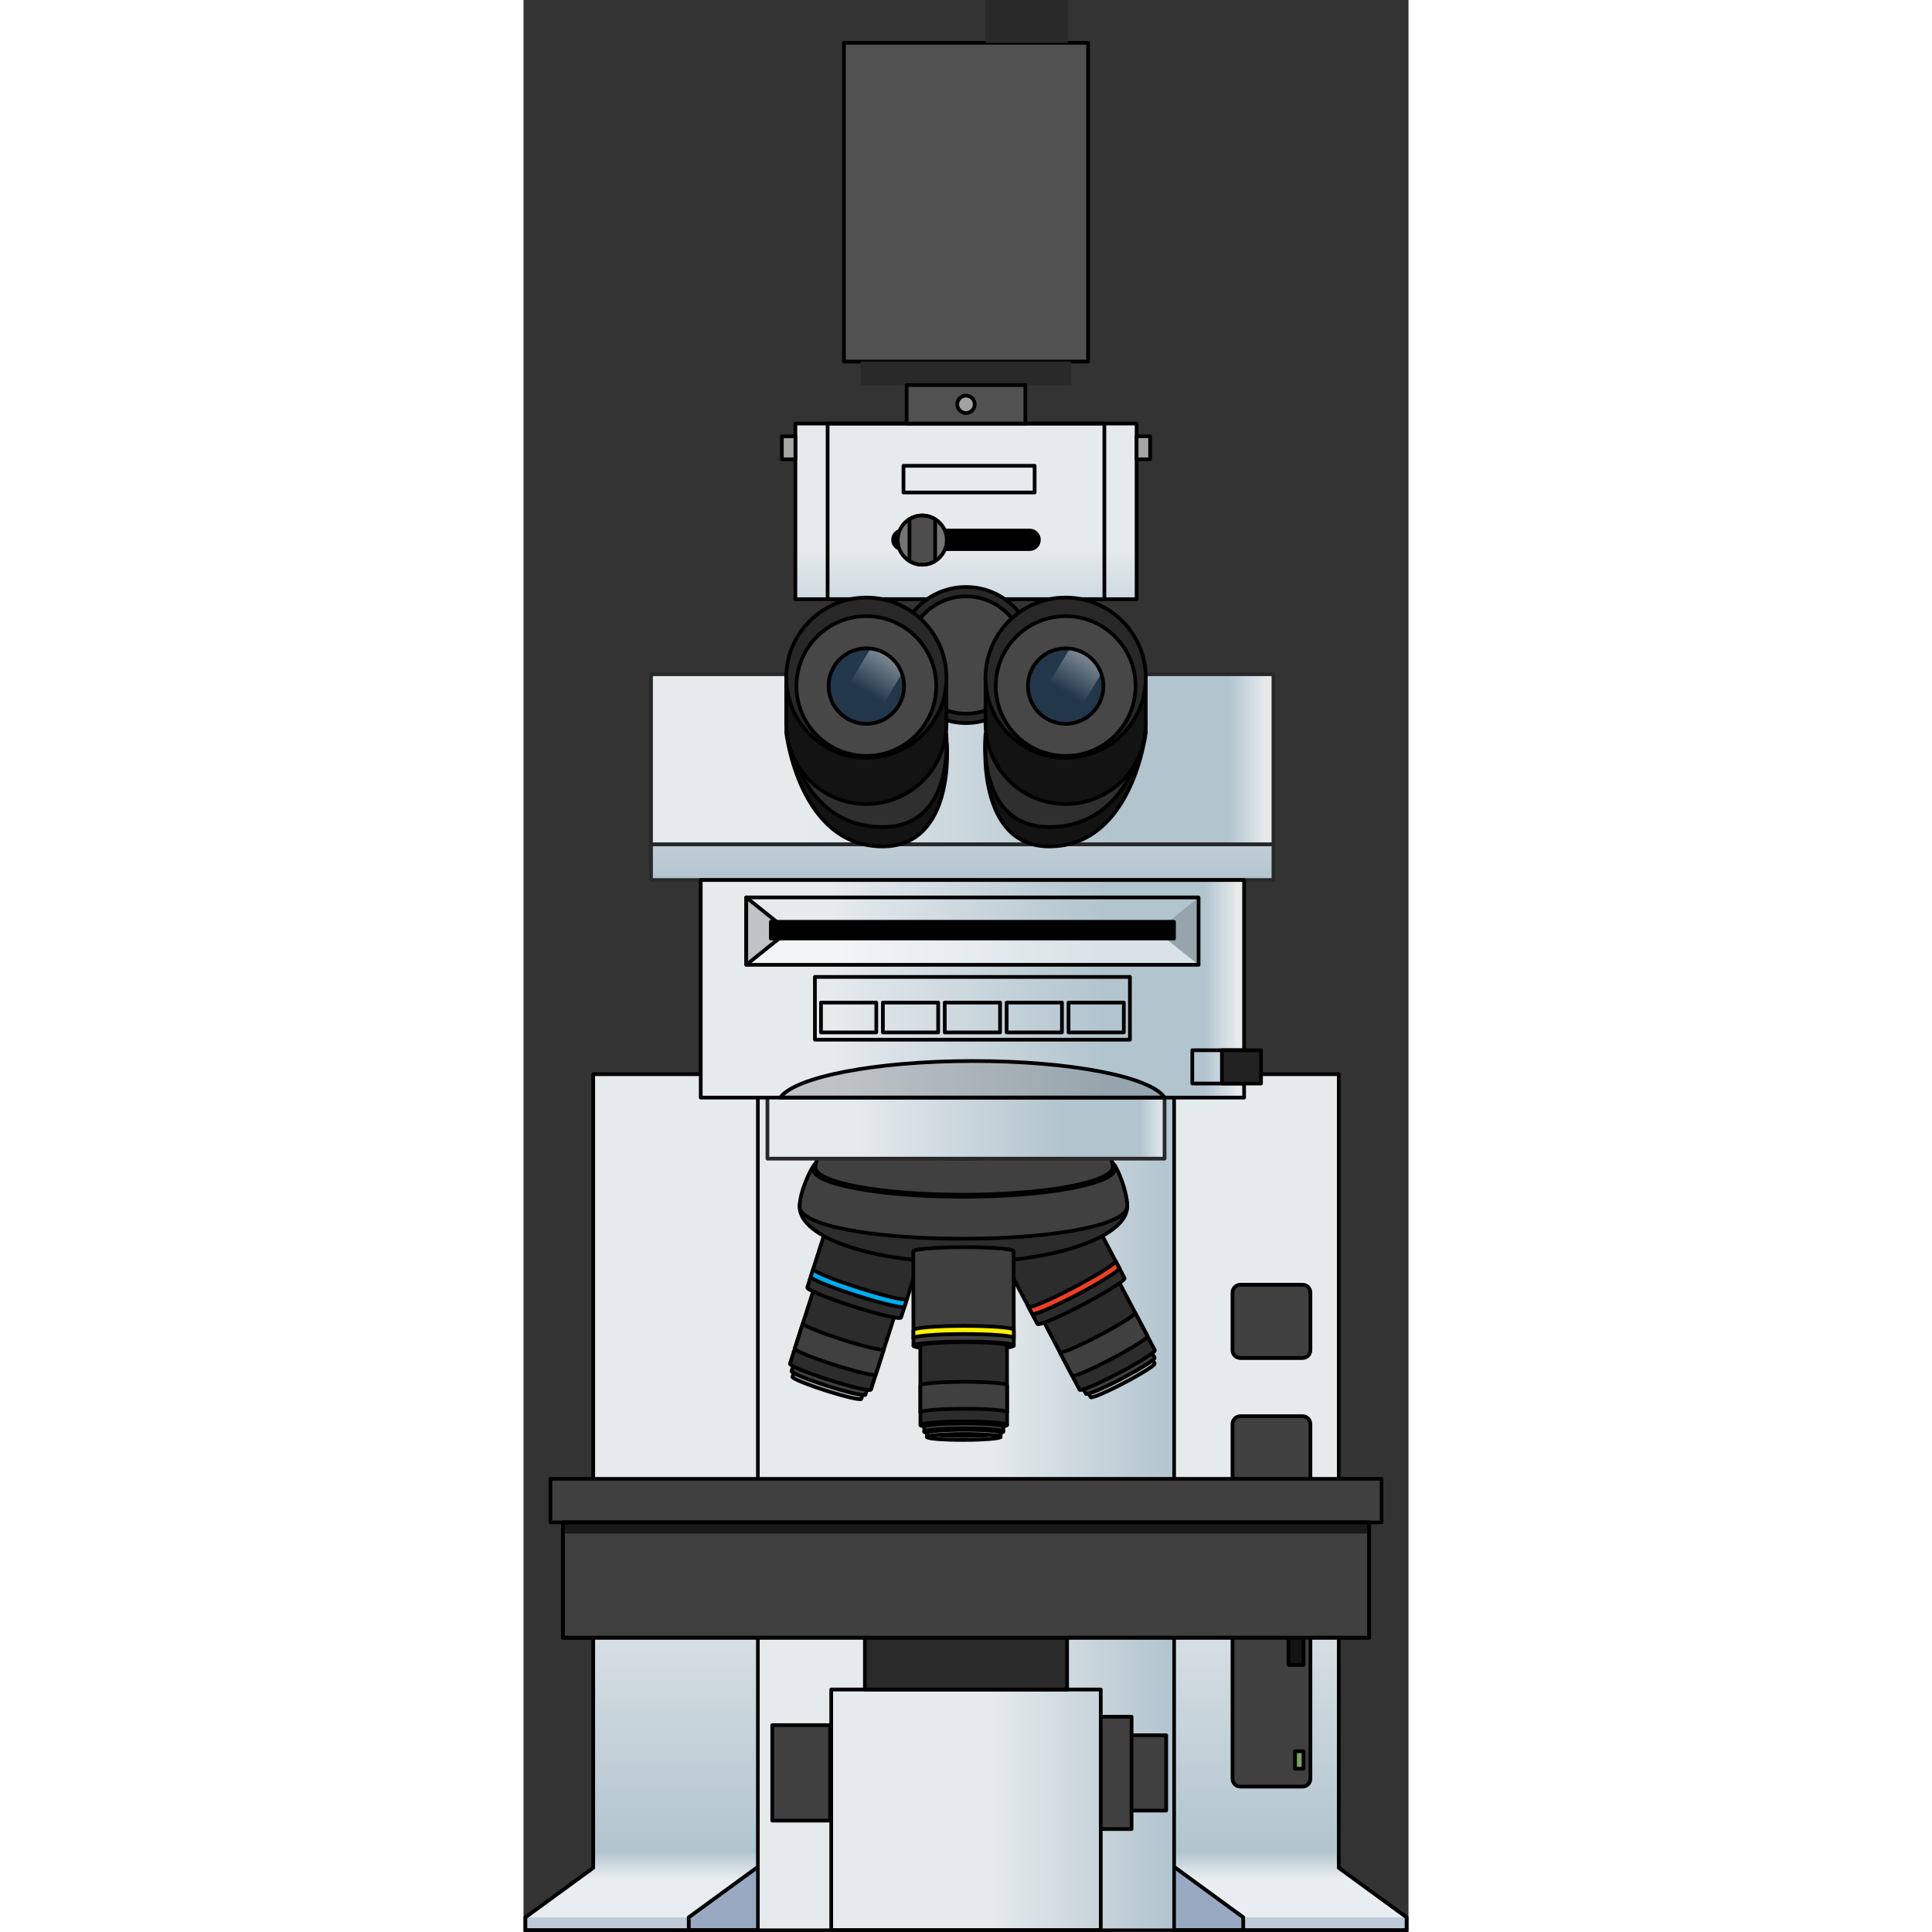
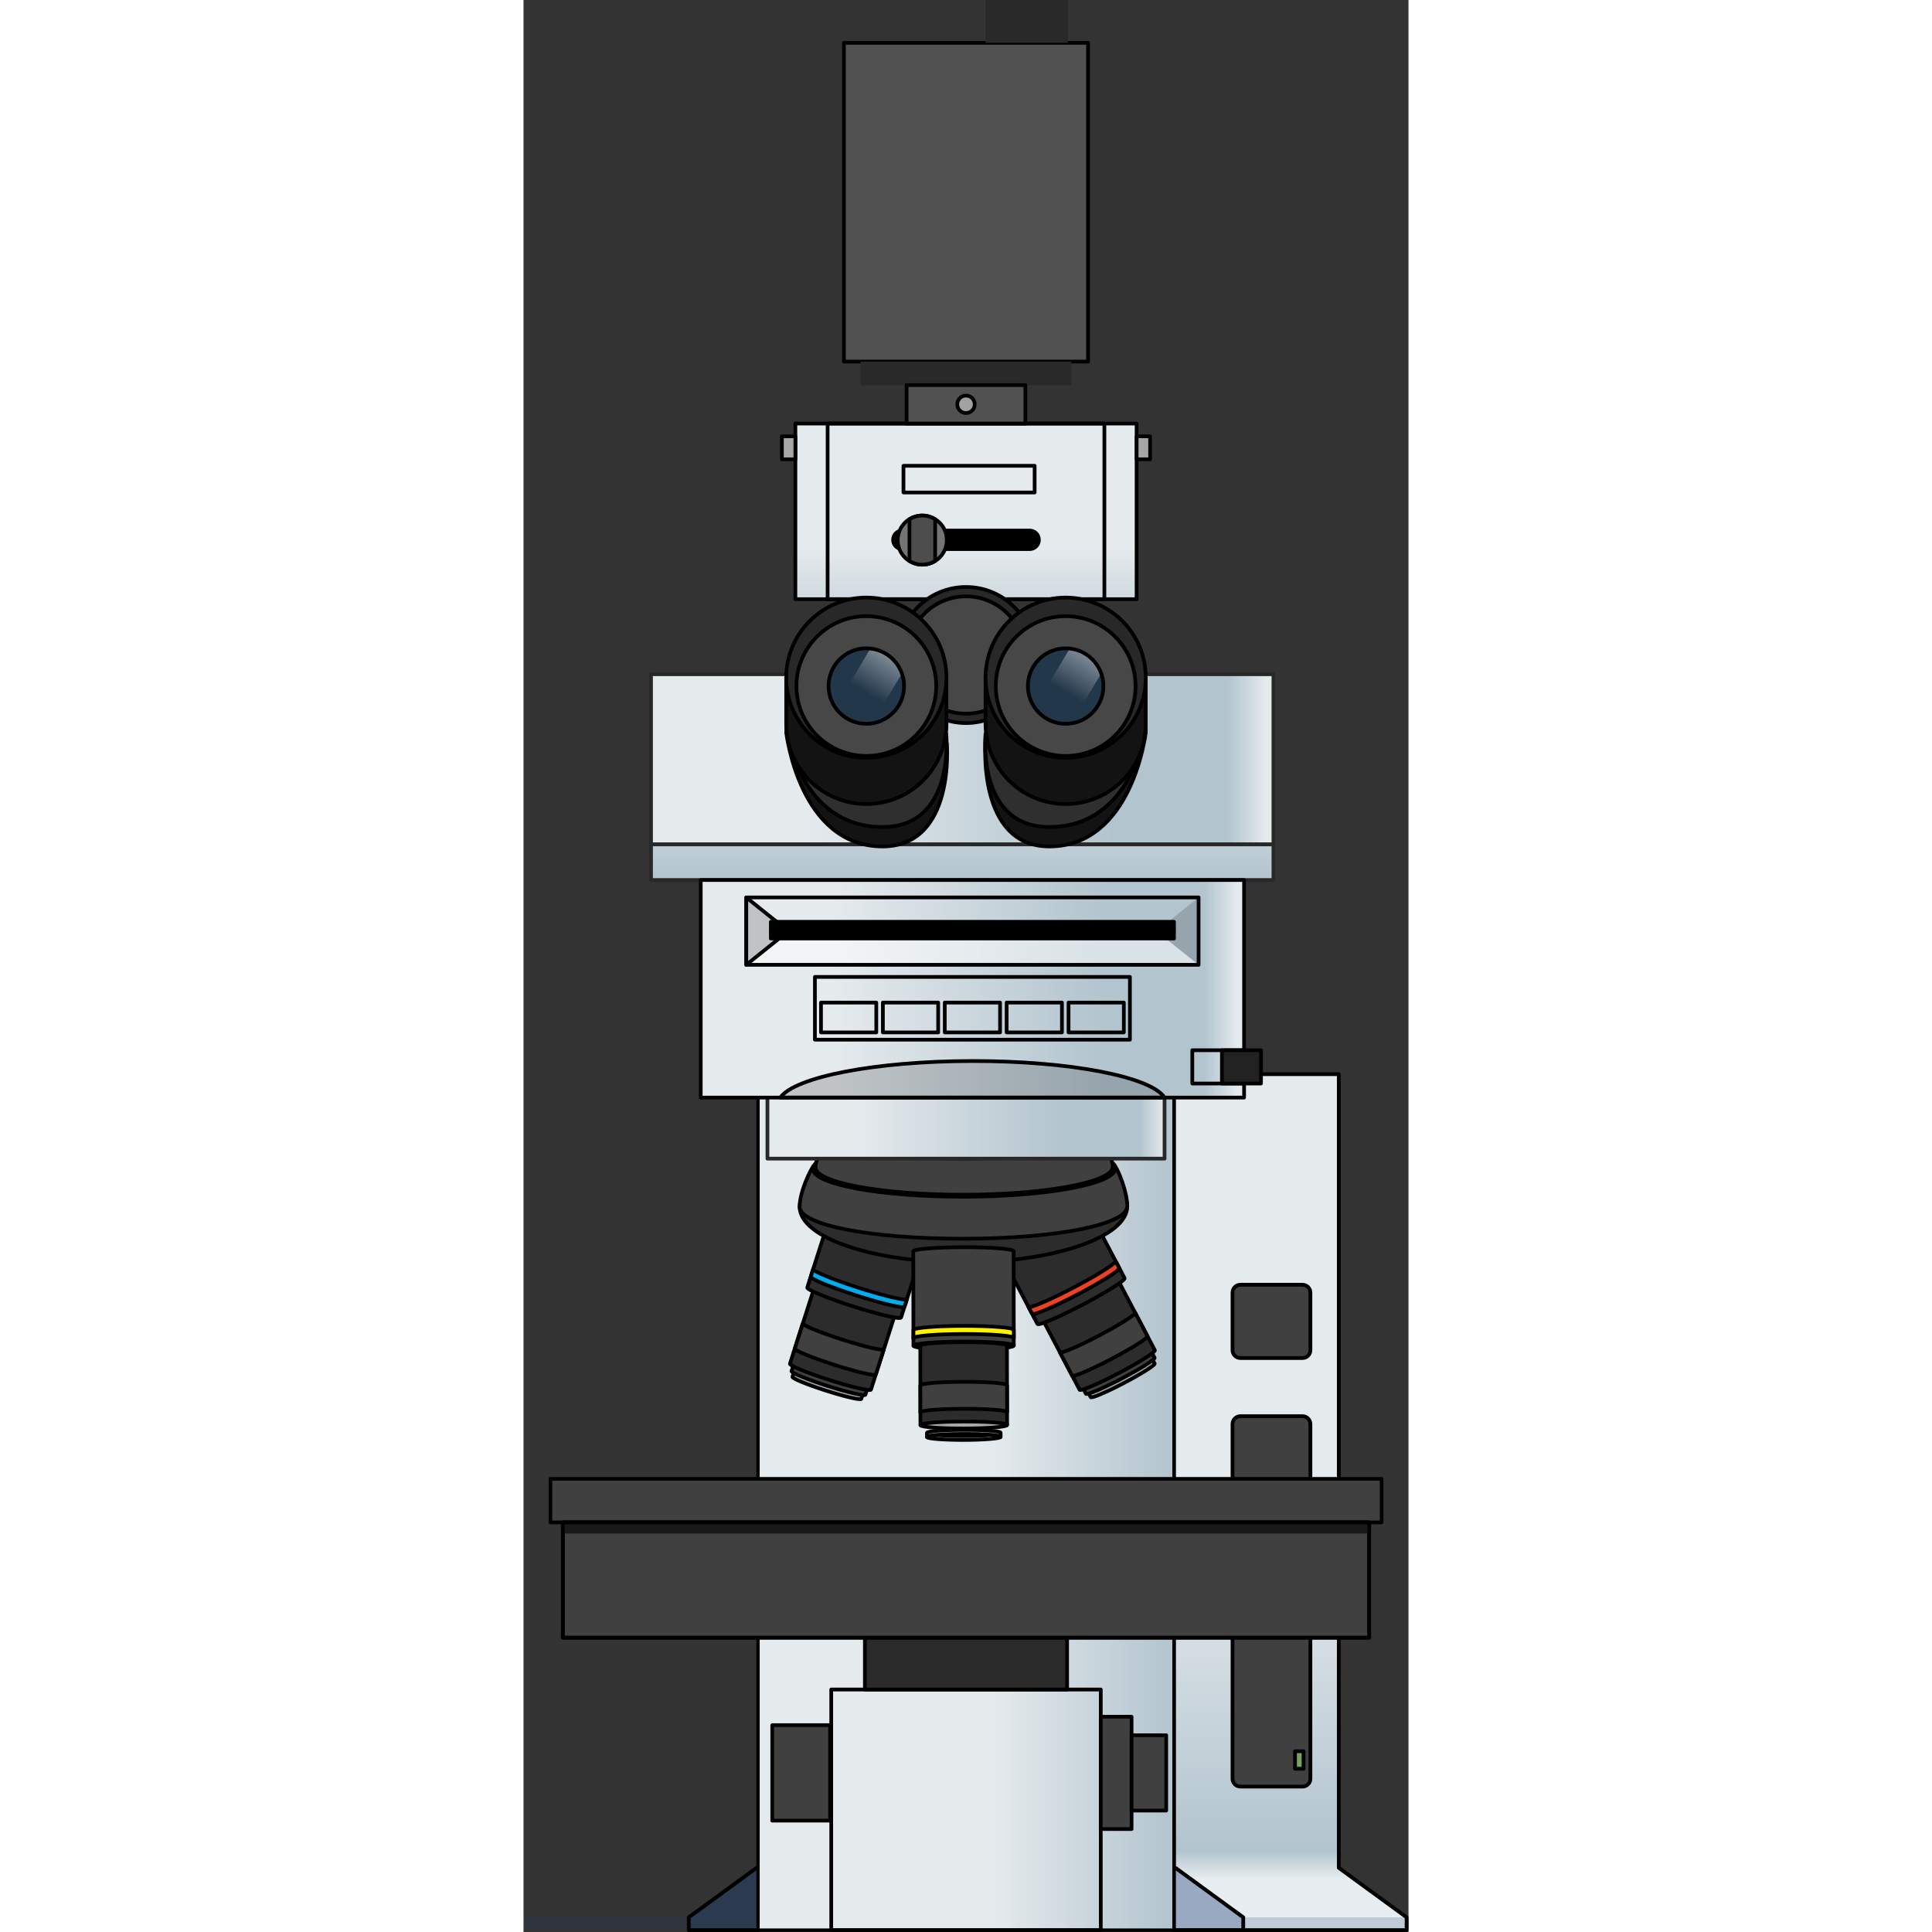
<svg xmlns="http://www.w3.org/2000/svg" version="1.1" id="Layer_1" width="800px" height="800px" viewBox="0 0 238.364 520.371" enable-background="new 0 0 238.364 520.371" xml:space="preserve">
  <rect x="0" y="0" width="238.364" height="520.371" fill="#333333" stroke="none" />
  <g>
    <g>
      <linearGradient id="SVGID_1_" gradientUnits="userSpaceOnUse" x1="206.527" y1="285.23" x2="206.527" y2="516.871">
        <stop offset="0.564" style="stop-color:#E5EAED" />
        <stop offset="0.921" style="stop-color:#B2C4CE" />
        <stop offset="0.953" style="stop-color:#E7EDF0" />
      </linearGradient>
      <polygon fill="url(#SVGID_1_)" points="219.591,503.084 219.591,289.32 175.198,289.32 175.198,519.864 187.11,519.864     219.591,519.864 237.857,519.864 237.857,516.416   " />
      <g>
        <path fill="#404041" stroke="#000000" stroke-width="1.014" stroke-linecap="round" stroke-linejoin="round" stroke-miterlimit="10" d="     M209.82,481.205h-16.73c-1.171,0-2.12-0.949-2.12-2.12v-95.52c0-1.171,0.949-2.12,2.12-2.12h16.73c1.171,0,2.12,0.949,2.12,2.12     v95.52C211.94,480.256,210.991,481.205,209.82,481.205z" />
        <g>
-           <rect x="206.064" y="423.324" fill="#131314" stroke="#000000" stroke-width="1.014" stroke-linecap="round" stroke-linejoin="round" stroke-miterlimit="10" width="4.032" height="25.103" />
          <rect x="205.348" y="425.664" transform="matrix(1.864381e-11 -1 1 1.864381e-11 -219.601 635.76)" fill="#7C7C7D" stroke="#000000" stroke-width="1.014" stroke-linecap="round" stroke-linejoin="round" stroke-miterlimit="10" width="5.464" height="4.032" />
        </g>
        <path fill="#404041" stroke="#000000" stroke-width="1.014" stroke-linecap="round" stroke-linejoin="round" stroke-miterlimit="10" d="     M209.82,365.773h-16.73c-1.171,0-2.12-0.949-2.12-2.12v-15.494c0-1.171,0.949-2.12,2.12-2.12h16.73c1.171,0,2.12,0.949,2.12,2.12     v15.494C211.94,364.824,210.991,365.773,209.82,365.773z" />
        <rect x="207.802" y="471.68" fill="#77A461" stroke="#000000" stroke-width="1.014" stroke-linecap="round" stroke-linejoin="round" stroke-miterlimit="10" width="2.293" height="4.716" />
        <line fill="none" stroke="#000000" stroke-width="1.014" stroke-linecap="round" stroke-linejoin="round" stroke-miterlimit="10" x1="190.969" y1="403.248" x2="211.94" y2="403.248" />
      </g>
      <rect x="193.854" y="516.416" opacity="0.2" fill="#21457C" width="44.003" height="3.448" />
      <polygon fill="none" stroke="#000000" stroke-width="1.014" stroke-linecap="round" stroke-linejoin="round" stroke-miterlimit="10" points="    219.591,503.084 219.591,289.32 175.198,289.32 175.198,519.864 187.11,519.864 219.591,519.864 237.857,519.864 237.857,516.416       " />
      <polyline opacity="0.4" fill="#21457C" points="175.198,519.864 175.588,519.864 187.11,519.864 193.854,519.864 193.854,516.416     175.588,503.084   " />
      <g>
        <polyline fill="none" stroke="#000000" stroke-width="1.014" stroke-linecap="round" stroke-linejoin="round" stroke-miterlimit="10" points="     175.198,519.864 175.588,519.864 187.11,519.864 193.854,519.864 193.854,516.416 175.588,503.084    " />
      </g>
    </g>
    <g>
      <linearGradient id="SVGID_2_" gradientUnits="userSpaceOnUse" x1="7240.828" y1="285.23" x2="7240.828" y2="516.871" gradientTransform="matrix(-1 0 0 1 7272.664 0)">
        <stop offset="0.564" style="stop-color:#E5EAED" />
        <stop offset="0.921" style="stop-color:#B2C4CE" />
        <stop offset="0.953" style="stop-color:#E7EDF0" />
      </linearGradient>
-       <polygon fill="url(#SVGID_2_)" points="18.773,503.084 18.773,289.32 63.166,289.32 63.166,519.864 51.254,519.864     18.773,519.864 0.507,519.864 0.507,516.416   " />
      <rect x="0.507" y="516.416" transform="matrix(-1 -4.617474e-11 4.617474e-11 -1 45.017 1036.28)" opacity="0.2" fill="#21457C" width="44.003" height="3.448" />
-       <polygon fill="none" stroke="#000000" stroke-width="1.014" stroke-linecap="round" stroke-linejoin="round" stroke-miterlimit="10" points="    18.773,503.084 18.773,289.32 63.166,289.32 63.166,519.864 51.254,519.864 18.773,519.864 0.507,519.864 0.507,516.416   " />
      <polyline opacity="0.4" fill="#21457C" points="63.166,519.864 62.776,519.864 51.254,519.864 44.51,519.864 44.51,516.416     62.776,503.084   " />
      <g>
        <polyline fill="none" stroke="#000000" stroke-width="1.014" stroke-linecap="round" stroke-linejoin="round" stroke-miterlimit="10" points="     63.166,519.864 62.776,519.864 51.254,519.864 44.51,519.864 44.51,516.416 62.776,503.084    " />
      </g>
    </g>
    <linearGradient id="SVGID_3_" gradientUnits="userSpaceOnUse" x1="63.166" y1="404.592" x2="175.198" y2="404.592">
      <stop offset="0.564" style="stop-color:#E5EAED" />
      <stop offset="1" style="stop-color:#B2C4CE" />
    </linearGradient>
    <rect x="63.166" y="289.32" fill="url(#SVGID_3_)" width="112.032" height="230.544" />
    <rect x="63.166" y="289.32" fill="none" stroke="#000000" stroke-width="0.889" stroke-linecap="round" stroke-linejoin="round" stroke-miterlimit="10" width="112.032" height="230.544" />
    <g>
      <g>
        <g>
          <path fill="#A6A8AB" stroke="#000000" stroke-linecap="round" stroke-linejoin="round" stroke-miterlimit="10" d="      M160.5,370.122c4.76-2.5,8.782-4.213,8.986-3.827c0.001,0.001,0.001,0.001,0.001,0.001l0.508,0.968l0,0.001      c0.204,0.388-3.49,2.727-8.249,5.225c-4.758,2.499-8.78,4.211-8.986,3.827l0,0l0,0l0,0c0,0,0,0,0-0.002l-0.51-0.968l0,0      C152.046,374.96,155.739,372.621,160.5,370.122z" />
          <path fill="#404041" stroke="#000000" stroke-linecap="round" stroke-linejoin="round" stroke-miterlimit="10" d="      M159.701,368.601c5.11-2.684,9.43-4.522,9.648-4.107l0,0l0.632,1.203l0,0l0,0l-0.001,0.002l0.001-0.002      c0.212,0.418-3.751,2.929-8.858,5.61c-5.11,2.682-9.428,4.521-9.647,4.108l-0.001,0l-0.633-1.204l0,0      C150.626,373.796,154.59,371.284,159.701,368.601z" />
          <path fill="#2C2C2D" stroke="#000000" stroke-linecap="round" stroke-linejoin="round" stroke-miterlimit="10" d="      M149.727,349.606c5.601-2.942,10.333-4.957,10.57-4.503c0.002,0.001,0.001,0,0.002,0.002l9.752,18.571l0.001,0      c0.237,0.454-4.107,3.207-9.706,6.147c-5.601,2.941-10.333,4.957-10.572,4.502l0.001-0.002l-9.753-18.571      C139.781,355.298,144.127,352.546,149.727,349.606z" />
          <path fill="#2C2C2D" stroke="#000000" stroke-linecap="round" stroke-linejoin="round" stroke-miterlimit="10" d="      M138.065,327.398c6.484-3.404,11.965-5.738,12.24-5.213l11.593,22.078c0.277,0.526-4.754,3.713-11.239,7.118      c-6.484,3.404-11.964,5.737-12.239,5.211l-11.594-22.076C126.551,333.99,131.582,330.803,138.065,327.398z" />
          <g>
            <path fill="#404041" stroke="#000000" stroke-linecap="round" stroke-linejoin="round" stroke-miterlimit="10" d="       M158.347,366.023c-5.599,2.94-10.332,4.955-10.57,4.501c-0.001,0.001,0-0.001-0.001,0l-3.311-6.307       c0.245,0.451,4.974-1.564,10.569-4.503c5.6-2.94,9.945-5.692,9.707-6.146l3.312,6.307l0,0       C168.293,360.329,163.948,363.081,158.347,366.023z" />
            <polygon fill="#404041" stroke="#000000" stroke-linecap="round" stroke-linejoin="round" stroke-miterlimit="10" points="       148.209,371.347 148.209,371.347 148.209,371.347      " />
          </g>
          <g>
            <polygon fill="#404041" stroke="#000000" stroke-linecap="round" stroke-linejoin="round" stroke-miterlimit="10" points="       137.493,354.828 137.492,354.827 137.493,354.828      " />
            <path fill="#EE4023" stroke="#000000" stroke-linecap="round" stroke-linejoin="round" stroke-miterlimit="10" d="       M149.231,348.662c-6.484,3.404-11.963,5.737-12.239,5.212c0-0.001,0-0.001,0-0.001l-1-1.905       c0.285,0.521,5.76-1.81,12.239-5.213c6.484-3.405,11.515-6.591,11.238-7.116l1.002,1.905l0,0       C160.746,342.072,155.715,345.257,149.231,348.662z" />
          </g>
        </g>
        <g>
          <path fill="#A6A8AB" stroke="#000000" stroke-linecap="round" stroke-linejoin="round" stroke-miterlimit="10" d="      M82.285,372.012c5.121,1.637,9.164,3.302,9.031,3.716c0,0-0.001,0,0,0.001l-0.334,1.042l0,0.001      c-0.133,0.416-4.392-0.573-9.511-2.211c-5.12-1.637-9.162-3.3-9.032-3.717l0,0l0,0l0-0.001l0-0.001l0.334-1.043l0,0      C72.906,369.385,77.165,370.375,82.285,372.012z" />
          <path fill="#404041" stroke="#000000" stroke-linecap="round" stroke-linejoin="round" stroke-miterlimit="10" d="      M82.808,370.376c5.498,1.758,9.839,3.543,9.696,3.99l0,0.001l-0.414,1.294l0,0l0,0l0.002,0.001l-0.002-0.001      c-0.148,0.445-4.718-0.617-10.212-2.374c-5.497-1.757-9.836-3.543-9.695-3.99l-0.001,0l0.414-1.295l0,0      C72.739,367.556,77.31,368.618,82.808,370.376z" />
          <path fill="#2C2C2D" stroke="#000000" stroke-linecap="round" stroke-linejoin="round" stroke-miterlimit="10" d="      M89.341,349.939c6.025,1.926,10.782,3.885,10.626,4.373c0,0-0.001,0-0.002-0.001l-6.387,19.981l0,0.001      c-0.156,0.489-5.165-0.675-11.191-2.601c-6.024-1.926-10.781-3.884-10.625-4.372c0,0,0-0.001,0.002,0l6.385-19.982      C78.306,346.848,83.317,348.014,89.341,349.939z" />
          <path fill="#2C2C2D" stroke="#000000" stroke-linecap="round" stroke-linejoin="round" stroke-miterlimit="10" d="      M96.979,326.049c6.975,2.23,12.483,4.496,12.303,5.062l-7.594,23.753c-0.181,0.565-5.982-0.783-12.957-3.013      c-6.976-2.23-12.484-4.497-12.303-5.063l7.594-23.751C84.203,322.471,90.003,323.819,96.979,326.049z" />
          <g>
            <path fill="#404041" stroke="#000000" stroke-linecap="round" stroke-linejoin="round" stroke-miterlimit="10" d="       M83.695,367.602c-6.025-1.925-10.783-3.883-10.626-4.372l0.001-0.002l2.17-6.784c-0.148,0.493,4.606,2.446,10.626,4.372       c6.024,1.925,11.035,3.09,11.191,2.602l-2.169,6.786l0,0C94.731,370.692,89.718,369.526,83.695,367.602z" />
            <polygon fill="#404041" stroke="#000000" stroke-linecap="round" stroke-linejoin="round" stroke-miterlimit="10" points="       72.788,364.116 72.788,364.116 72.788,364.116      " />
          </g>
          <g>
            <polygon fill="#404041" stroke="#000000" stroke-linecap="round" stroke-linejoin="round" stroke-miterlimit="10" points="       77.036,344.888 77.036,344.888 77.036,344.888      " />
            <path fill="#00ADEE" stroke="#000000" stroke-linecap="round" stroke-linejoin="round" stroke-miterlimit="10" d="       M89.665,348.925c-6.974-2.231-12.482-4.498-12.302-5.062l0.001-0.001l0.655-2.049c-0.171,0.568,5.332,2.833,12.302,5.06       c6.976,2.231,12.777,3.579,12.958,3.014l-0.655,2.05l0,0C102.442,352.504,96.642,351.156,89.665,348.925z" />
          </g>
        </g>
        <path fill="#2C2C2D" stroke="#000000" stroke-linecap="round" stroke-linejoin="round" stroke-miterlimit="10" d="     M74.379,325.053c0.015,8.309,19.781,15.009,44.147,14.966c24.367-0.044,44.107-6.817,44.092-15.126     c-0.014-8.309-19.781-15.011-44.146-14.967C94.105,309.97,74.364,316.744,74.379,325.053z" />
        <path fill="#404041" stroke="#000000" stroke-linecap="round" stroke-linejoin="round" stroke-miterlimit="10" d="M74.38,325.034     c0.005-4.071,2.954-10.077,3.746-10.986l40.544-0.074l40.543-0.073c0.797,0.906,3.397,6.917,3.404,10.988     c0.009,4.787-18.172,8.703-43.912,8.75c-25.74,0.046-44.318-3.802-44.327-8.589C74.379,325.046,74.379,325.039,74.38,325.034z" />
        <path fill="#D0D2D3" stroke="#000000" stroke-linecap="round" stroke-linejoin="round" stroke-miterlimit="10" d="M77.92,314.818     c0.007,4.186,18.258,7.549,40.765,7.507c22.507-0.04,40.745-3.469,40.738-7.655c-0.009-4.186-18.259-7.548-40.766-7.505     C96.151,307.204,77.911,310.632,77.92,314.818z" />
        <path fill="#404041" stroke="#000000" stroke-linecap="round" stroke-linejoin="round" stroke-miterlimit="10" d="     M78.632,314.407c0.004-3.496,4.508-8.662,5.19-9.441l34.832-0.064l34.831-0.063c0.686,0.778,5.219,5.938,5.225,9.436     c0.006,4.113-17.912,7.48-40.026,7.521c-22.113,0.04-40.045-3.263-40.052-7.376C78.632,314.416,78.631,314.411,78.632,314.407z" />
        <path fill="#404041" stroke="#000000" stroke-linecap="round" stroke-linejoin="round" stroke-miterlimit="10" d="     M83.644,305.626c0.007,3.597,15.687,6.484,35.022,6.449c19.337-0.035,35.005-2.979,34.997-6.577     c-0.007-3.595-15.685-6.483-35.021-6.447C99.307,299.085,83.638,302.029,83.644,305.626z" />
        <g>
          <path fill="#404041" stroke="#000000" stroke-linecap="round" stroke-linejoin="round" stroke-miterlimit="10" d="      M118.494,335.926c7.464-0.014,13.516,0.466,13.517,1.072l0.047,25.416l-27.029,0.048l-0.047-25.415      C104.981,336.441,111.031,335.94,118.494,335.926z" />
          <path fill="#A6A8AB" stroke="#000000" stroke-linecap="round" stroke-linejoin="round" stroke-miterlimit="10" d="      M105.029,362.462c0.001,0.606,6.052,1.086,13.516,1.073c7.464-0.014,13.514-0.516,13.513-1.121      c-0.001-0.606-6.052-1.085-13.516-1.073C111.077,361.354,105.028,361.856,105.029,362.462z" />
          <path fill="#2C2C2D" stroke="#000000" stroke-linecap="round" stroke-linejoin="round" stroke-miterlimit="10" d="      M106.871,362.458c-0.002-0.523,5.224-0.957,11.671-0.968c6.445-0.011,11.672,0.402,11.673,0.926l0,0.001l0.038,21.381      l-23.343,0.042L106.871,362.458L106.871,362.458L106.871,362.458z" />
          <path fill="#A6A8AB" stroke="#000000" stroke-linecap="round" stroke-linejoin="round" stroke-miterlimit="10" d="      M106.91,383.84c0,0.523,5.227,0.938,11.674,0.926c6.447-0.012,11.671-0.445,11.671-0.967c-0.001-0.524-5.228-0.939-11.675-0.927      C112.134,382.885,106.908,383.316,106.91,383.84z" />
          <g>
            <polygon fill="#404041" stroke="#000000" stroke-linecap="round" stroke-linejoin="round" stroke-miterlimit="10" points="       106.904,380.41 106.904,380.41 106.904,380.41      " />
            <path fill="#404041" stroke="#000000" stroke-linecap="round" stroke-linejoin="round" stroke-miterlimit="10" d="       M118.561,372.181c6.447-0.011,11.673,0.402,11.673,0.925l0,0.001l0.012,7.26c-0.009-0.522-5.231-0.935-11.673-0.923       c-6.446,0.011-11.671,0.445-11.67,0.967l-0.013-7.262l0-0.001C106.889,372.626,112.114,372.194,118.561,372.181z" />
          </g>
          <g>
            <polygon fill="#404041" stroke="#000000" stroke-linecap="round" stroke-linejoin="round" stroke-miterlimit="10" points="       105.024,360.43 105.025,360.429 105.024,360.43      " />
            <path fill="#FFF100" stroke="#000000" stroke-linecap="round" stroke-linejoin="round" stroke-miterlimit="10" d="       M118.532,357.114c7.464-0.013,13.516,0.467,13.517,1.071l0,0.001l0.005,2.193c-0.011-0.604-6.059-1.083-13.518-1.071       c-7.463,0.015-13.513,0.516-13.511,1.122l-0.004-2.194l0-0.001C105.02,357.629,111.069,357.126,118.532,357.114z" />
          </g>
-           <path fill="#404041" stroke="#000000" stroke-linecap="round" stroke-linejoin="round" stroke-miterlimit="10" d="      M107.93,384.241c-0.002-0.478,4.768-0.874,10.65-0.883c5.883-0.012,10.652,0.367,10.654,0.844l0,0l0,0l0,1.386l-21.301,0.039      L107.93,384.241L107.93,384.241L107.93,384.241z" />
-           <path fill="#404041" stroke="#000000" stroke-linecap="round" stroke-linejoin="round" stroke-miterlimit="10" d="      M107.934,385.626c0.001,0.477,4.77,0.856,10.654,0.846c5.882-0.011,10.649-0.407,10.648-0.884c0-0.477-4.769-0.855-10.652-0.845      C112.699,384.754,107.933,385.149,107.934,385.626z" />
          <path fill="#A6A8AB" stroke="#000000" stroke-linecap="round" stroke-linejoin="round" stroke-miterlimit="10" d="      M108.664,385.931c-0.001-0.443,4.441-0.813,9.92-0.823c5.479-0.01,9.922,0.343,9.922,0.786l0,0.001l0.003,1.118l-19.843,0.036      L108.664,385.931L108.664,385.931L108.664,385.931z" />
          <path fill="#A6A8AB" stroke="#000000" stroke-linecap="round" stroke-linejoin="round" stroke-miterlimit="10" d="      M108.666,387.047c0.001,0.446,4.443,0.798,9.923,0.789c5.479-0.011,9.92-0.38,9.92-0.823c-0.001-0.446-4.444-0.799-9.923-0.789      C113.106,386.235,108.665,386.603,108.666,387.047z" />
          <path d="M127.895,386.734c-1.398,0.309-5.037,0.535-9.307,0.543c-4.27,0.009-7.91-0.204-9.31-0.508      c1.398-0.31,5.038-0.536,9.307-0.544C122.856,386.217,126.496,386.43,127.895,386.734z" />
        </g>
      </g>
    </g>
    <linearGradient id="SVGID_4_" gradientUnits="userSpaceOnUse" x1="65.702" y1="298.202" x2="172.662" y2="298.202">
      <stop offset="0.228" style="stop-color:#E5EAED" />
      <stop offset="0.747" style="stop-color:#B2C4CE" />
      <stop offset="0.937" style="stop-color:#B2C4CE" />
      <stop offset="1" style="stop-color:#E5EAED" />
    </linearGradient>
    <rect x="65.702" y="284.33" fill="url(#SVGID_4_)" stroke="#282828" stroke-linecap="round" stroke-linejoin="round" stroke-miterlimit="10" width="106.959" height="27.745" />
    <linearGradient id="SVGID_5_" gradientUnits="userSpaceOnUse" x1="38.524" y1="204.514" x2="199.862" y2="204.514">
      <stop offset="0.228" style="stop-color:#E5EAED" />
      <stop offset="0.747" style="stop-color:#B2C4CE" />
      <stop offset="0.937" style="stop-color:#B2C4CE" />
      <stop offset="1" style="stop-color:#E5EAED" />
    </linearGradient>
    <rect x="34.349" y="181.599" fill="url(#SVGID_5_)" stroke="#282828" stroke-linecap="round" stroke-linejoin="round" stroke-miterlimit="10" width="167.638" height="45.831" />
    <linearGradient id="SVGID_6_" gradientUnits="userSpaceOnUse" x1="118.168" y1="161.484" x2="118.168" y2="236.923">
      <stop offset="0.564" style="stop-color:#E5EAED" />
      <stop offset="1" style="stop-color:#B2C4CE" />
    </linearGradient>
    <rect x="34.349" y="227.43" fill="url(#SVGID_6_)" width="167.638" height="9.595" />
    <rect x="34.349" y="227.43" fill="none" stroke="#282828" stroke-linecap="round" stroke-linejoin="round" stroke-miterlimit="10" width="167.638" height="9.595" />
    <rect x="82.883" y="455.061" fill="none" stroke="#000000" stroke-linecap="round" stroke-linejoin="round" stroke-miterlimit="10" width="72.597" height="64.803" />
    <rect x="155.48" y="462.386" fill="#404041" stroke="#000000" stroke-linecap="round" stroke-linejoin="round" stroke-miterlimit="10" width="8.296" height="30.261" />
    <rect x="163.776" y="467.369" transform="matrix(-1 -1.224647e-16 1.224647e-16 -1 336.883 955.033)" fill="#404041" stroke="#000000" stroke-linecap="round" stroke-linejoin="round" stroke-miterlimit="10" width="9.33" height="20.294" />
    <linearGradient id="SVGID_7_" gradientUnits="userSpaceOnUse" x1="119.182" y1="107.93" x2="119.182" y2="178.622">
      <stop offset="0.564" style="stop-color:#E5EAED" />
      <stop offset="1" style="stop-color:#B2C4CE" />
    </linearGradient>
    <rect x="73.227" y="114.081" fill="url(#SVGID_7_)" width="91.909" height="47.302" />
    <path stroke="#000000" stroke-linecap="round" stroke-linejoin="round" stroke-miterlimit="10" d="M136.322,147.897h-34.279   c-1.381,0-2.5-1.119-2.5-2.5s1.119-2.5,2.5-2.5h34.279c1.381,0,2.5,1.119,2.5,2.5S137.702,147.897,136.322,147.897z" />
    <circle fill="#747474" stroke="#000000" stroke-linecap="round" stroke-linejoin="round" stroke-miterlimit="10" cx="107.401" cy="145.472" r="6.616" />
    <path fill="#4D4D4D" stroke="#000000" stroke-linecap="round" stroke-linejoin="round" stroke-miterlimit="10" d="M103.96,151.115   c1.003,0.613,2.179,0.973,3.441,0.973c1.275,0,2.462-0.367,3.473-0.992v-11.248c-1.01-0.625-2.197-0.992-3.473-0.992   c-1.262,0-2.438,0.36-3.441,0.973V151.115z" />
    <rect x="102.342" y="125.458" fill="none" stroke="#000000" stroke-linecap="round" stroke-linejoin="round" stroke-miterlimit="10" width="35.327" height="7.185" />
    <rect x="73.227" y="114.081" fill="none" stroke="#000000" stroke-linecap="round" stroke-linejoin="round" stroke-miterlimit="10" width="91.909" height="47.302" />
    <rect x="81.909" y="114.081" fill="none" stroke="#000000" stroke-linecap="round" stroke-linejoin="round" stroke-miterlimit="10" width="74.545" height="47.302" />
    <rect x="165.137" y="117.524" fill="#A6A6A6" stroke="#000000" stroke-linecap="round" stroke-linejoin="round" stroke-miterlimit="10" width="3.64" height="6.185" />
    <rect x="69.587" y="117.524" fill="#A6A6A6" stroke="#000000" stroke-linecap="round" stroke-linejoin="round" stroke-miterlimit="10" width="3.64" height="6.185" />
    <rect x="86.307" y="11.529" fill="#515151" stroke="#000000" stroke-linecap="round" stroke-linejoin="round" stroke-miterlimit="10" width="65.751" height="85.854" />
    <rect x="90.792" y="97.384" fill="#292929" width="56.779" height="6.338" />
    <rect x="103.192" y="103.721" fill="#515151" stroke="#000000" stroke-linecap="round" stroke-linejoin="round" stroke-miterlimit="10" width="31.98" height="10.36" />
    <circle fill="#A2A2A2" stroke="#000000" stroke-linecap="round" stroke-linejoin="round" stroke-miterlimit="10" cx="119.182" cy="108.901" r="2.351" />
    <path fill="#131313" stroke="#000000" stroke-linecap="round" stroke-linejoin="round" stroke-miterlimit="10" d="M167.606,197.199   c0,0-3.519,30.78-25.991,30.78c-19.701,0-17.169-28.603-17.169-28.603L167.606,197.199z" />
    <path fill="#131313" stroke="#000000" stroke-linecap="round" stroke-linejoin="round" stroke-miterlimit="10" d="M70.758,197.199   c0,0,3.466,30.78,25.938,30.78c19.701,0,17.321-27.731,17.321-27.731L70.758,197.199z" />
    <path fill="#2F2F2F" stroke="#000000" stroke-linecap="round" stroke-linejoin="round" stroke-miterlimit="10" d="M167.606,196.436   c0,0-3.519,26.316-25.991,26.316c-19.701,0-17.169-25.075-17.169-25.075L167.606,196.436z" />
    <path fill="#2F2F2F" stroke="#000000" stroke-linecap="round" stroke-linejoin="round" stroke-miterlimit="10" d="M70.811,196.436   c0,0,3.413,26.316,25.886,26.316c19.701,0,17.169-25.075,17.169-25.075L70.811,196.436z" />
    <circle fill="#282828" stroke="#000000" stroke-linecap="round" stroke-linejoin="round" stroke-miterlimit="10" cx="119.182" cy="176.425" r="18.321" />
    <circle fill="#474747" stroke="#000000" stroke-linecap="round" stroke-linejoin="round" stroke-miterlimit="10" cx="119.182" cy="176.425" r="15.801" />
    <path fill="#131313" stroke="#000000" stroke-linecap="round" stroke-linejoin="round" stroke-miterlimit="10" d="M113.907,194.745   V182.01h-7.886c-3.724-3.057-8.488-4.894-13.682-4.894c-5.194,0-9.958,1.837-13.683,4.894h-7.898v12.972   c0,11.919,9.662,21.58,21.581,21.58s21.58-9.662,21.58-21.58C113.919,194.902,113.908,194.825,113.907,194.745z" />
    <circle fill="#282828" stroke="#000000" stroke-linecap="round" stroke-linejoin="round" stroke-miterlimit="10" cx="92.339" cy="182.534" r="21.58" />
    <circle fill="#474747" stroke="#000000" stroke-linecap="round" stroke-linejoin="round" stroke-miterlimit="10" cx="92.339" cy="184.786" r="18.825" />
    <g>
      <circle fill="#CEEEFB" cx="92.339" cy="184.786" r="10.167" />
      <circle opacity="0.85" fill="#05182C" cx="92.339" cy="184.786" r="10.167" />
      <linearGradient id="SVGID_8_" gradientUnits="userSpaceOnUse" x1="89.293" y1="191.988" x2="106.838" y2="162.9">
        <stop offset="0.184" style="stop-color:#FFFFFF;stop-opacity:0" />
        <stop offset="1" style="stop-color:#FFFFFF" />
      </linearGradient>
      <path fill="url(#SVGID_8_)" d="M93.441,174.681l-9.477,15.864c1.833,2.661,4.899,4.408,8.375,4.408    c0.523,0,1.033-0.052,1.535-0.128l8.044-13.418C100.641,177.788,97.383,175.107,93.441,174.681z" />
      <circle fill="none" stroke="#000000" stroke-linecap="round" stroke-linejoin="round" stroke-miterlimit="10" cx="92.339" cy="184.786" r="10.167" />
    </g>
    <path fill="#131313" stroke="#000000" stroke-linecap="round" stroke-linejoin="round" stroke-miterlimit="10" d="M167.594,194.745   V182.01h-7.886c-3.724-3.057-8.488-4.894-13.682-4.894c-5.194,0-9.958,1.837-13.683,4.894h-7.898v12.972   c0,11.919,9.662,21.58,21.581,21.58s21.58-9.662,21.58-21.58C167.606,194.902,167.594,194.825,167.594,194.745z" />
    <circle fill="#282828" stroke="#000000" stroke-linecap="round" stroke-linejoin="round" stroke-miterlimit="10" cx="146.025" cy="182.534" r="21.58" />
    <circle fill="#474747" stroke="#000000" stroke-linecap="round" stroke-linejoin="round" stroke-miterlimit="10" cx="146.025" cy="184.786" r="18.825" />
    <g>
      <circle fill="#CEEEFB" cx="146.025" cy="184.786" r="10.167" />
      <circle opacity="0.85" fill="#05182C" cx="146.025" cy="184.786" r="10.167" />
      <linearGradient id="SVGID_9_" gradientUnits="userSpaceOnUse" x1="142.98" y1="191.988" x2="160.525" y2="162.9">
        <stop offset="0.184" style="stop-color:#FFFFFF;stop-opacity:0" />
        <stop offset="1" style="stop-color:#FFFFFF" />
      </linearGradient>
      <path fill="url(#SVGID_9_)" d="M147.127,174.681l-9.477,15.864c1.833,2.661,4.899,4.408,8.375,4.408    c0.523,0,1.033-0.052,1.535-0.128l8.044-13.418C154.328,177.788,151.07,175.107,147.127,174.681z" />
      <circle fill="none" stroke="#000000" stroke-linecap="round" stroke-linejoin="round" stroke-miterlimit="10" cx="146.025" cy="184.786" r="10.167" />
    </g>
    <linearGradient id="SVGID_10_" gradientUnits="userSpaceOnUse" x1="51.378" y1="266.324" x2="192.231" y2="266.324">
      <stop offset="0.228" style="stop-color:#E5EAED" />
      <stop offset="0.747" style="stop-color:#B2C4CE" />
      <stop offset="0.937" style="stop-color:#B2C4CE" />
      <stop offset="1" style="stop-color:#E5EAED" />
    </linearGradient>
    <rect x="47.733" y="237.025" fill="url(#SVGID_10_)" width="146.353" height="58.597" />
    <polygon opacity="0.5" fill="#FFFFFF" points="59.994,259.865 68.841,252.777 172.899,252.777 181.826,259.865  " />
    <polygon opacity="0.2" fill="#292929" points="68.841,252.777 59.994,259.865 59.994,241.717 68.841,248.805  " />
    <polygon opacity="0.2" fill="#292929" points="172.978,252.777 181.826,259.865 181.826,241.717 172.978,248.805  " />
    <polygon fill="none" stroke="#000000" stroke-linecap="round" stroke-linejoin="round" stroke-miterlimit="10" points="   68.841,252.777 59.994,259.865 59.994,241.717 68.841,248.805  " />
    <path opacity="0.2" fill="#292929" d="M69.158,295.622h103.504c-3.652-5.601-25.46-9.882-51.82-9.843   C94.709,285.812,73.063,290.079,69.158,295.622z" />
    <path fill="none" stroke="#000000" stroke-linecap="round" stroke-linejoin="round" stroke-miterlimit="10" d="M69.158,295.622   h103.504c-3.652-5.601-25.46-9.882-51.82-9.843C94.709,285.812,73.063,290.079,69.158,295.622z" />
    <rect x="47.733" y="237.025" fill="none" stroke="#000000" stroke-linecap="round" stroke-linejoin="round" stroke-miterlimit="10" width="146.353" height="58.597" />
    <rect x="78.487" y="263.125" fill="none" stroke="#000000" stroke-linecap="round" stroke-linejoin="round" stroke-miterlimit="10" width="84.845" height="16.901" />
    <rect x="80.126" y="270.033" fill="none" stroke="#000000" stroke-linecap="round" stroke-linejoin="round" stroke-miterlimit="10" width="14.892" height="8.04" />
    <rect x="96.795" y="270.033" fill="none" stroke="#000000" stroke-linecap="round" stroke-linejoin="round" stroke-miterlimit="10" width="14.892" height="8.04" />
    <rect x="113.463" y="270.033" fill="none" stroke="#000000" stroke-linecap="round" stroke-linejoin="round" stroke-miterlimit="10" width="14.892" height="8.04" />
    <rect x="130.132" y="270.033" fill="none" stroke="#000000" stroke-linecap="round" stroke-linejoin="round" stroke-miterlimit="10" width="14.892" height="8.04" />
    <rect x="146.8" y="270.033" fill="none" stroke="#000000" stroke-linecap="round" stroke-linejoin="round" stroke-miterlimit="10" width="14.892" height="8.04" />
    <rect x="66.621" y="248.276" stroke="#000000" stroke-linecap="round" stroke-linejoin="round" stroke-miterlimit="10" width="108.576" height="4.502" />
    <rect x="180.134" y="282.879" fill="none" stroke="#000000" stroke-linecap="round" stroke-linejoin="round" stroke-miterlimit="10" width="13.953" height="8.957" />
    <rect x="188.109" y="282.879" fill="#222222" stroke="#000000" stroke-linecap="round" stroke-linejoin="round" stroke-miterlimit="10" width="10.529" height="8.957" />
    <rect x="59.994" y="241.717" fill="none" stroke="#000000" stroke-linecap="round" stroke-linejoin="round" stroke-miterlimit="10" width="121.832" height="18.148" />
    <rect x="124.445" fill="#292929" width="22.183" height="11.529" />
    <rect x="91.951" y="433.687" fill="#2A2A2B" stroke="#000000" stroke-linecap="round" stroke-linejoin="round" stroke-miterlimit="10" width="54.462" height="21.374" />
    <rect x="66.997" y="464.657" transform="matrix(-1 -1.224647e-16 1.224647e-16 -1 149.583 955.033)" fill="#404041" stroke="#000000" stroke-linecap="round" stroke-linejoin="round" stroke-miterlimit="10" width="15.588" height="25.719" />
    <g>
      <rect x="7.252" y="398.308" fill="#404041" stroke="#000000" stroke-width="0.975" stroke-linecap="round" stroke-linejoin="round" stroke-miterlimit="10" width="223.86" height="11.739" />
      <rect x="10.594" y="410.048" fill="#404041" stroke="#000000" stroke-width="0.996" stroke-linecap="round" stroke-linejoin="round" stroke-miterlimit="10" width="217.177" height="31.053" />
      <rect x="10.594" y="410.048" fill="#19191A" width="217.177" height="3" />
      <rect x="10.594" y="410.048" fill="none" stroke="#000000" stroke-width="0.996" stroke-linecap="round" stroke-linejoin="round" stroke-miterlimit="10" width="217.177" height="31.053" />
    </g>
  </g>
</svg>